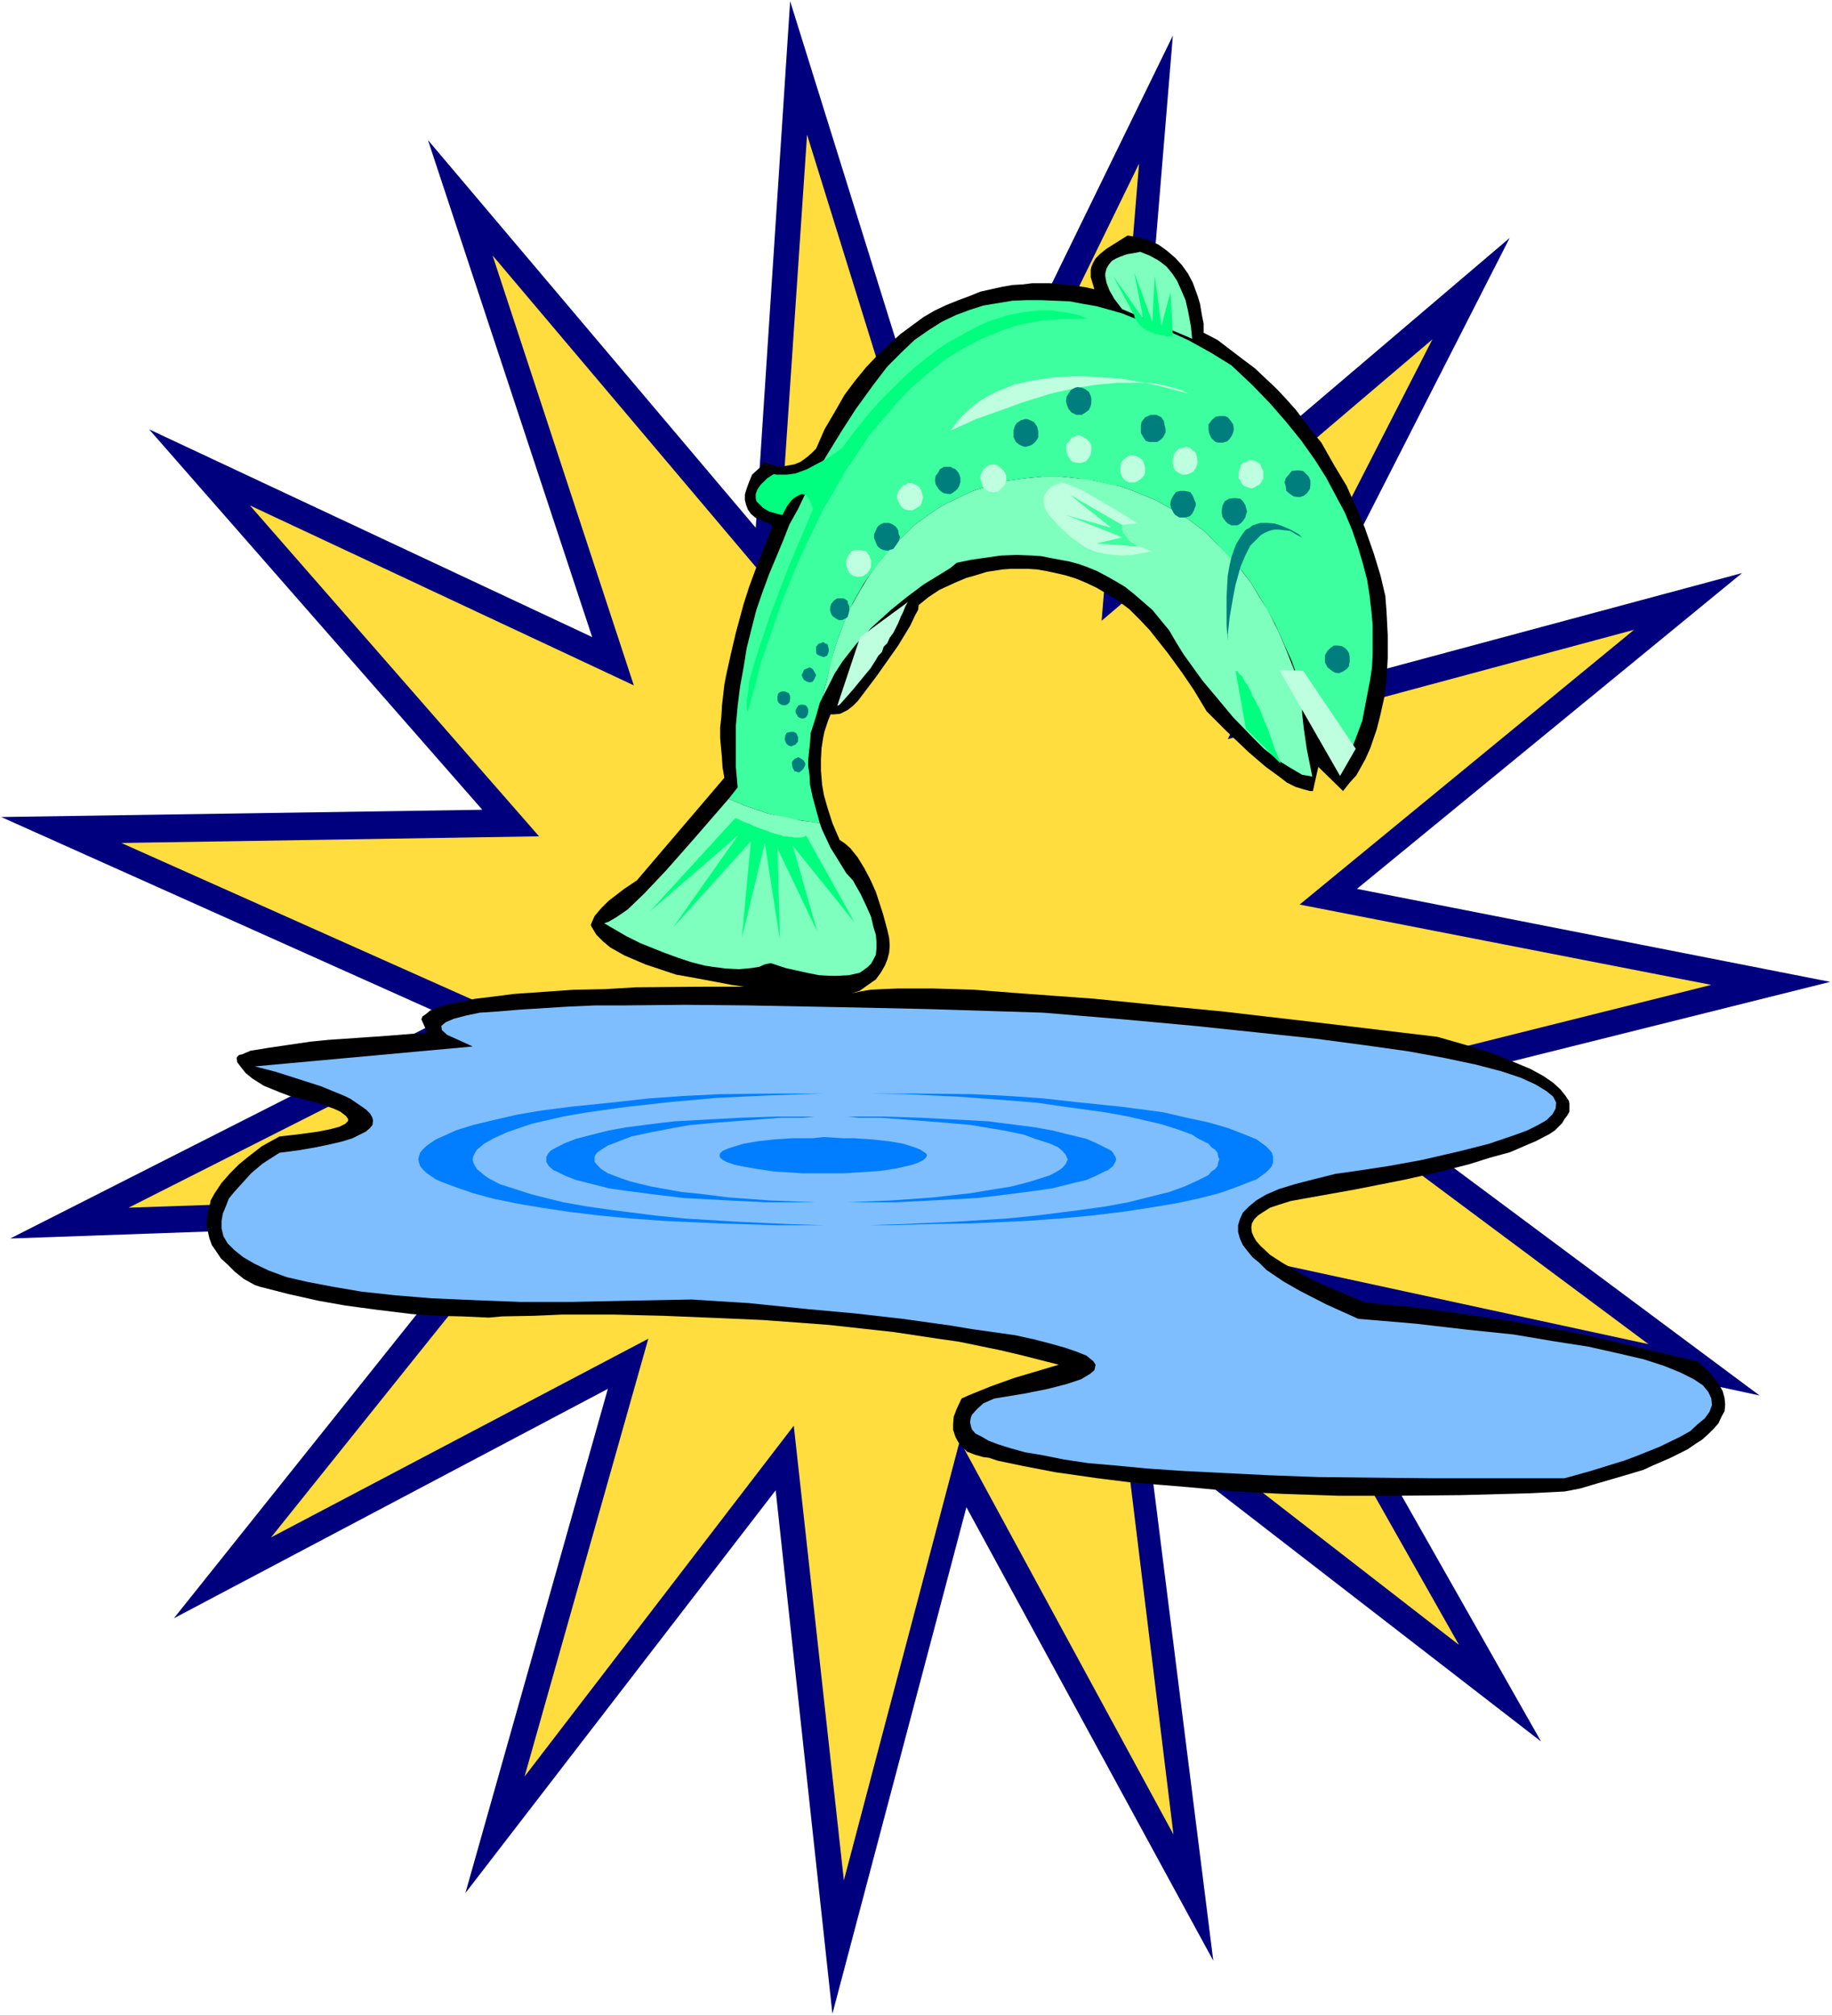
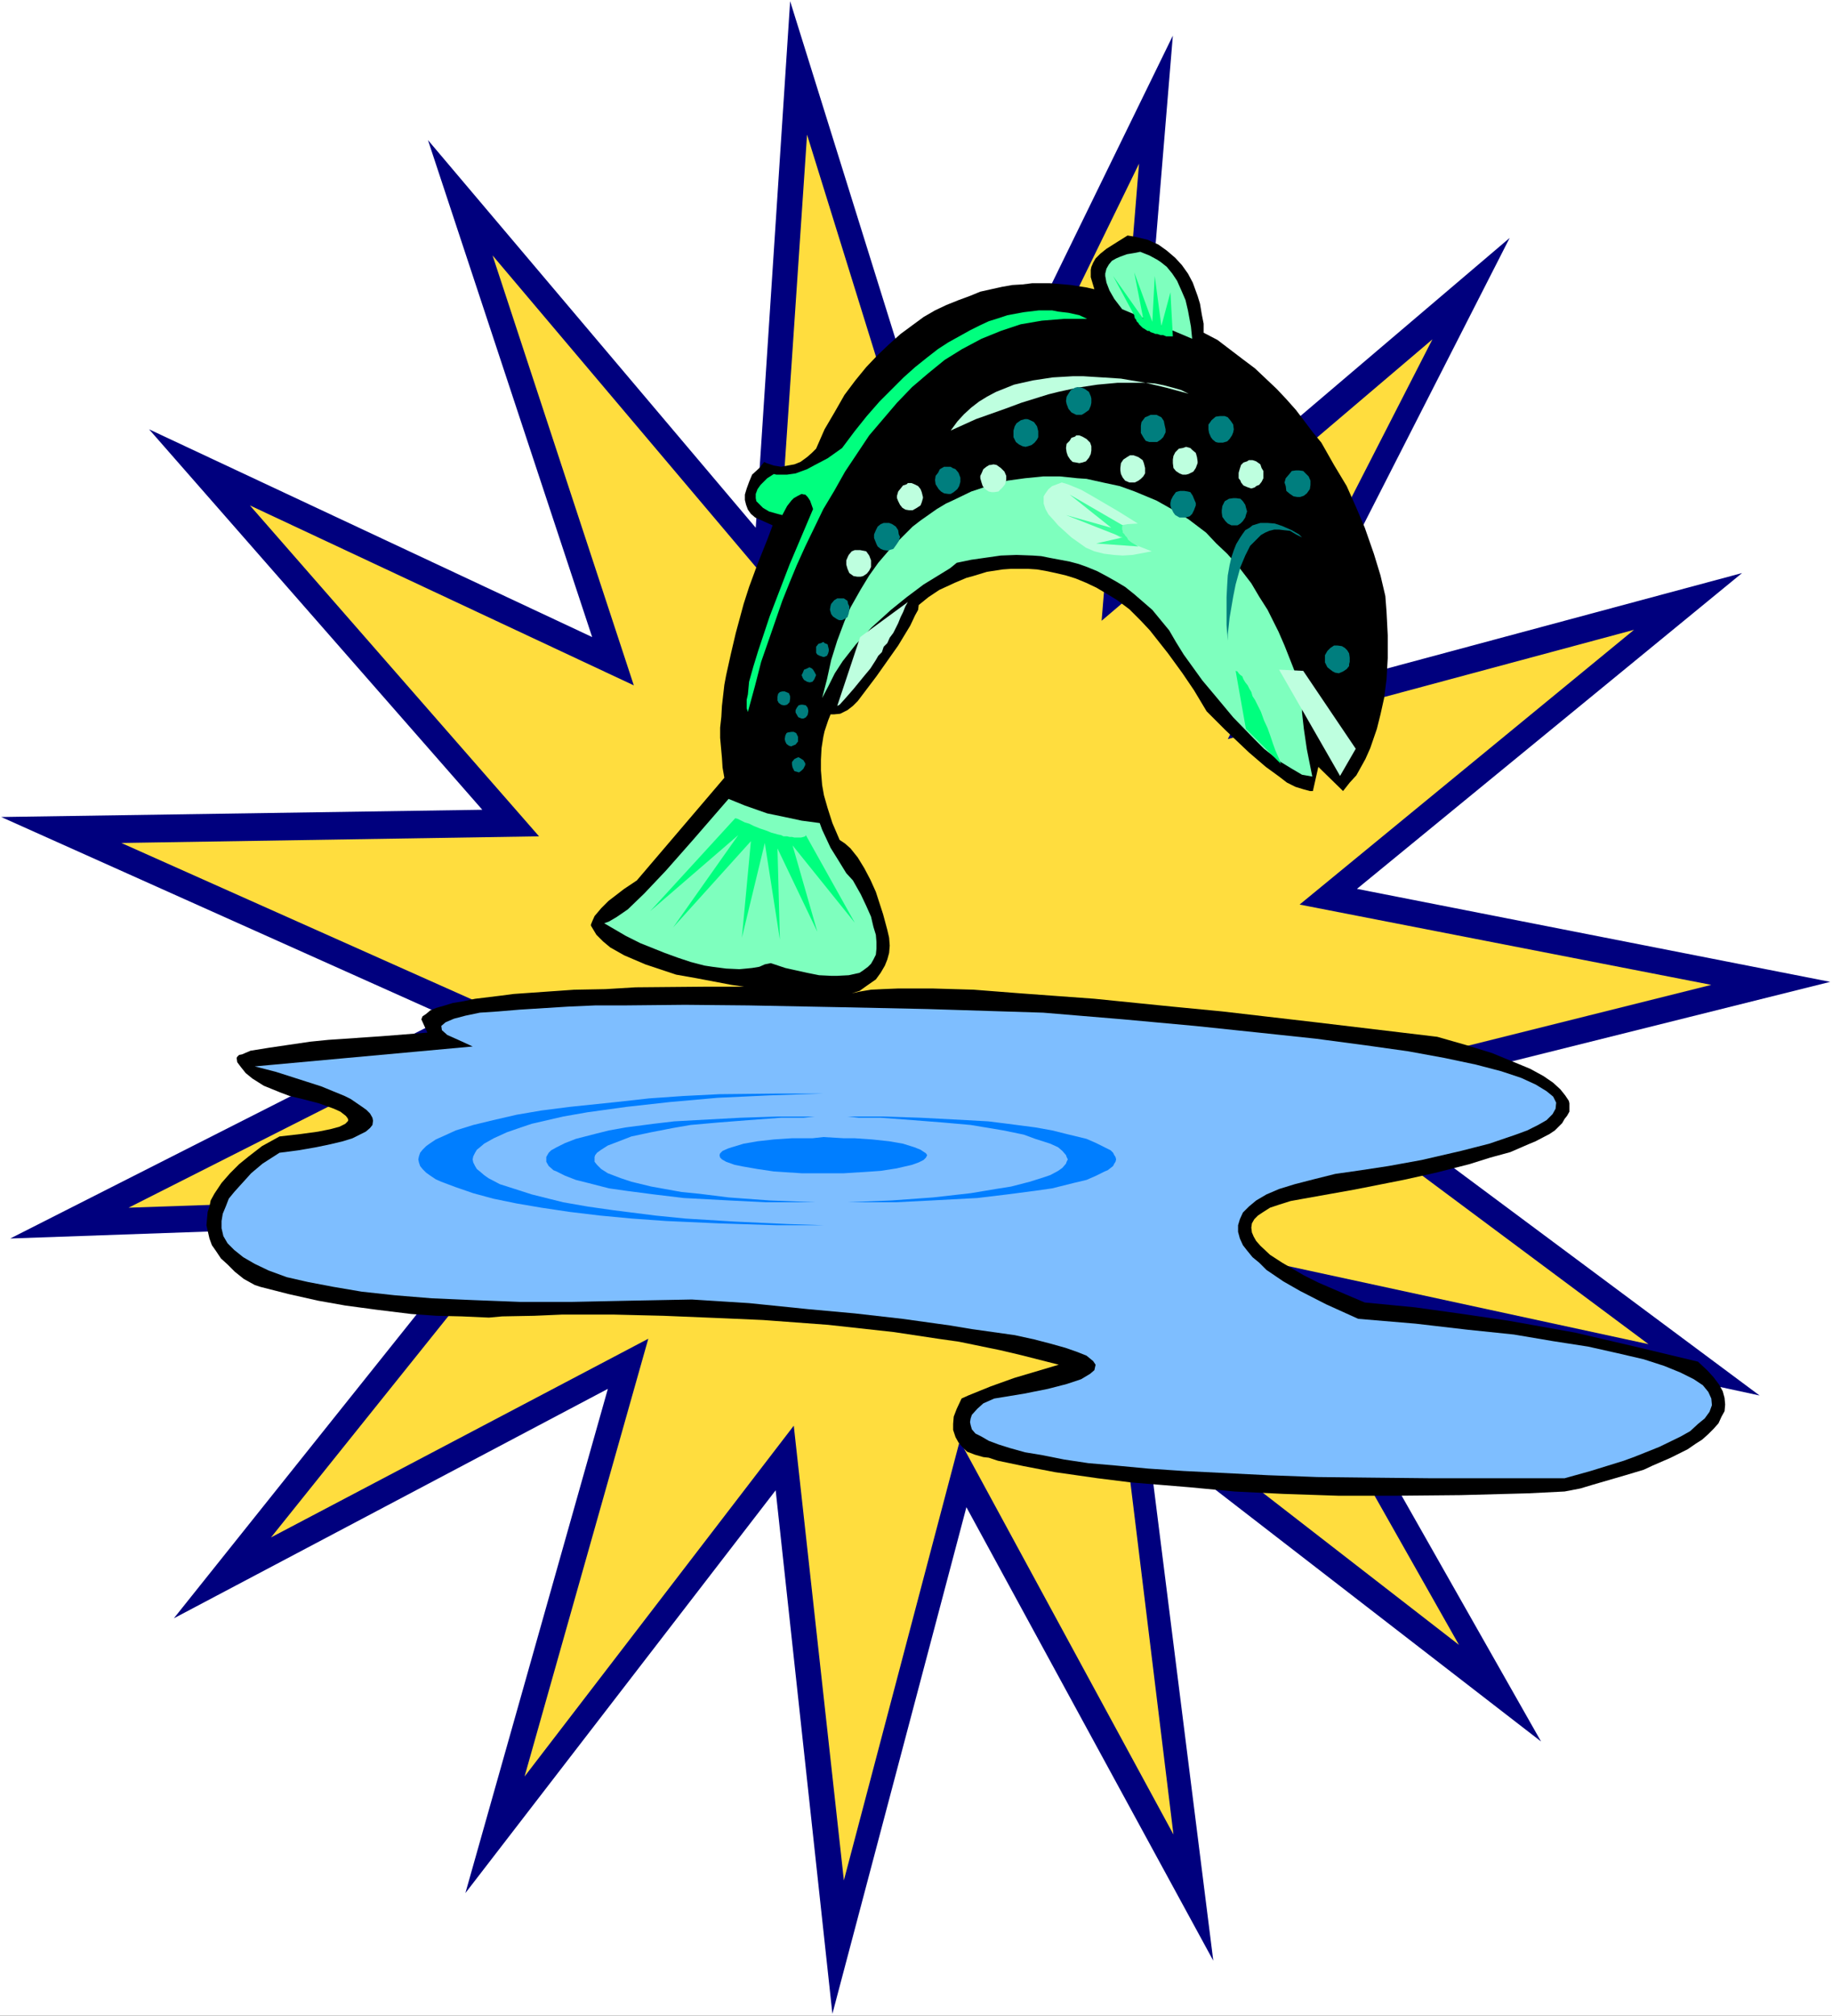
<svg xmlns="http://www.w3.org/2000/svg" xmlns:ns1="http://sodipodi.sourceforge.net/DTD/sodipodi-0.dtd" xmlns:ns2="http://www.inkscape.org/namespaces/inkscape" version="1.0" width="129.766mm" height="142.718mm" id="svg48" ns1:docname="Fish Jumping 5.wmf">
  <rect width="100%" height="100%" fill="#333333" stroke="none" />
  <ns1:namedview id="namedview48" pagecolor="#ffffff" bordercolor="#000000" borderopacity="0.25" ns2:showpageshadow="2" ns2:pageopacity="0.0" ns2:pagecheckerboard="0" ns2:deskcolor="#d1d1d1" ns2:document-units="mm" />
  <defs id="defs1">
    <pattern id="WMFhbasepattern" patternUnits="userSpaceOnUse" width="6" height="6" x="0" y="0" />
  </defs>
  <path style="fill:#ffffff;fill-opacity:1;fill-rule:evenodd;stroke:none" d="M 0,539.406 H 490.455 V 0 H 0 Z" id="path1" />
  <path style="fill:#00007e;fill-opacity:1;fill-rule:evenodd;stroke:none" d="M 364.408,294.104 489.971,262.754 363.276,237.869 466.377,153.354 341.299,186.966 404.161,63.669 302.353,150.284 313.988,9.534 253.227,133.963 211.534,0.323 202.323,141.235 114.574,37.49 158.529,170.483 39.915,114.894 129.118,216.7 0.323,218.639 119.745,272.127 2.747,331.432 131.381,326.908 46.541,433.076 162.731,371.67 l -38.138,134.932 83.062,-107.784 15.19,140.103 35.875,-135.579 66.094,121.358 -17.614,-140.103 105.363,81.444 -68.034,-119.904 126.533,27.31 z" id="path2" />
  <path style="fill:#ffdd3e;fill-opacity:1;fill-rule:evenodd;stroke:none" d="M 348.894,290.872 458.135,263.562 347.924,242.07 437.451,168.544 328.694,197.793 383.476,90.817 294.92,166.12 304.939,43.792 252.096,152.061 216.059,36.036 207.817,158.202 131.865,68.355 169.68,183.411 66.902,135.255 144.309,223.81 32.482,225.587 136.067,271.804 34.421,323.191 146.409,319.313 72.558,411.422 173.558,358.257 140.43,475.414 l 72.074,-93.887 13.413,121.681 31.027,-117.642 57.206,105.36 -14.867,-121.52 91.304,70.779 -58.984,-104.229 109.726,23.755 z" id="path3" />
  <path style="fill:#000000;fill-opacity:1;fill-rule:evenodd;stroke:none" d="m 68.195,343.875 1.454,0.485 7.595,1.939 7.918,1.778 7.272,1.293 8.403,1.131 9.211,1.131 6.787,0.485 6.787,0.162 7.272,0.323 3.555,-0.323 8.565,-0.162 7.434,-0.323 h 13.898 l 13.251,0.323 15.675,0.646 10.989,0.485 17.453,1.293 17.614,1.939 11.797,1.778 5.656,0.808 5.494,1.131 5.494,1.131 5.494,1.293 10.181,2.586 -5.979,1.778 -5.979,1.778 -6.302,2.262 -5.979,2.424 -1.778,0.808 -1.293,2.747 -0.808,2.101 -0.162,1.939 v 1.616 l 0.646,1.939 0.808,1.454 0.97,1.131 1.293,1.293 2.101,0.808 2.262,0.646 1.454,0.162 2.424,0.808 6.949,1.454 8.403,1.616 11.312,1.616 9.05,1.131 15.675,1.293 11.958,1.131 13.251,0.646 14.544,0.485 h 15.675 l 17.13,-0.162 18.099,-0.485 9.696,-0.485 4.202,-0.808 3.232,-0.97 8.888,-2.586 4.848,-1.454 2.424,-1.131 4.848,-2.101 4.525,-2.262 2.101,-1.454 1.778,-1.131 1.616,-1.454 1.454,-1.454 1.293,-1.454 0.808,-1.778 0.808,-1.454 0.162,-1.778 -0.162,-1.778 -0.485,-1.778 -0.97,-1.778 -1.454,-1.939 -1.778,-1.939 -2.424,-2.262 -15.514,-3.717 -17.291,-4.04 -18.099,-3.232 -12.12,-1.778 -12.766,-1.778 -13.413,-1.293 -5.333,-2.262 -7.11,-3.07 -3.878,-1.939 -5.818,-3.394 -3.232,-2.101 -2.586,-2.424 -1.131,-1.293 -0.646,-1.131 -0.485,-1.131 -0.162,-1.293 0.162,-1.131 0.646,-1.131 0.97,-0.97 1.454,-0.97 1.778,-1.131 2.424,-0.808 3.07,-0.97 3.555,-0.646 13.574,-2.424 13.09,-2.586 8.726,-1.939 8.888,-2.262 5.656,-1.778 5.333,-1.454 4.848,-2.101 1.939,-0.808 3.717,-1.939 1.454,-0.97 0.97,-0.97 0.97,-0.97 0.646,-1.131 0.646,-0.808 0.646,-1.131 v -1.131 -1.131 l -0.162,-0.646 -0.97,-1.454 -1.293,-1.616 -1.939,-1.778 -2.586,-1.778 -3.555,-1.939 -4.686,-1.939 -5.494,-2.262 -6.787,-2.101 -7.918,-2.262 -32.482,-3.878 -25.048,-2.909 -13.413,-1.293 -20.846,-2.101 -19.877,-1.454 -12.443,-0.97 -10.989,-0.323 h -9.211 l -4.04,0.162 -3.232,0.162 -2.909,0.485 -2.262,0.485 2.101,-0.646 2.262,-1.616 2.101,-1.454 1.293,-1.778 1.131,-1.939 0.646,-1.616 0.485,-1.778 0.162,-1.939 -0.162,-2.101 -0.485,-2.101 -1.131,-4.201 -1.939,-5.979 -1.454,-3.232 -1.616,-3.07 -1.778,-2.909 -1.939,-2.424 -1.454,-1.293 -1.454,-0.97 -1.939,-4.525 -1.293,-4.04 -0.97,-3.393 -0.485,-2.747 -0.323,-3.878 v -2.909 l 0.162,-3.07 0.485,-3.07 0.323,-1.454 0.97,-2.909 0.646,-1.616 h 0.97 l 1.616,-0.162 1.939,-0.97 1.454,-1.131 1.293,-1.293 5.01,-6.625 5.818,-8.241 3.232,-5.333 1.293,-2.747 0.808,-1.454 0.162,-1.293 2.586,-2.101 2.909,-1.939 4.202,-1.939 3.07,-1.293 1.778,-0.485 3.717,-1.131 4.202,-0.646 2.262,-0.162 h 2.424 2.101 l 2.424,0.162 2.747,0.485 2.262,0.485 2.747,0.646 2.586,0.808 2.747,1.131 2.747,1.293 2.747,1.616 2.909,1.778 3.232,2.424 3.07,3.07 2.424,2.586 4.848,6.141 3.878,5.333 3.07,4.525 3.394,5.656 5.01,5.009 6.302,5.979 4.525,3.878 3.555,2.586 2.101,1.616 2.262,1.131 2.101,0.646 1.778,0.485 h 0.808 l 1.454,-6.464 6.626,6.464 1.778,-2.262 1.778,-1.939 2.424,-4.363 1.293,-2.909 1.778,-5.171 0.97,-3.878 0.97,-4.363 0.646,-5.009 0.323,-5.656 v -6.141 l -0.323,-6.302 -0.323,-4.201 -1.293,-5.494 -1.778,-5.817 -2.424,-6.949 -2.262,-5.333 -2.586,-5.817 -3.394,-5.656 -3.394,-5.979 -2.262,-2.747 -4.525,-5.979 -2.586,-2.909 -2.586,-2.747 -2.909,-2.747 -2.909,-2.747 -3.232,-2.424 -6.787,-5.171 -3.717,-1.939 v -2.424 l -0.485,-2.424 -0.485,-2.909 -0.646,-2.101 -1.293,-3.555 -1.293,-2.424 -1.616,-2.262 -1.778,-1.939 -2.262,-1.939 -2.262,-1.616 -2.909,-1.293 -3.394,-0.808 -1.939,-0.323 -2.586,1.616 -3.07,1.939 -1.616,1.293 -1.293,1.293 -0.646,1.131 -0.485,1.131 -0.162,0.808 v 0.646 1.293 l 0.97,3.232 -2.101,-0.485 -4.202,-0.646 -1.778,-0.162 -3.878,-0.323 h -4.686 l -2.586,0.323 -2.747,0.162 -2.747,0.485 -5.818,1.293 -2.747,1.131 -3.07,1.131 -3.232,1.293 -3.07,1.454 -3.07,1.778 -3.07,2.262 -3.07,2.262 -3.07,2.747 -3.07,2.909 -3.07,3.232 -2.909,3.555 -2.909,3.878 -2.586,4.525 -2.747,4.686 -2.262,5.171 -1.131,1.131 -1.293,1.131 -1.778,1.293 -1.616,0.646 -1.778,0.323 -1.778,0.323 -1.939,-0.323 -1.939,-0.646 -0.646,-0.323 -1.293,1.616 -1.939,1.778 -0.808,1.939 -0.646,1.778 -0.485,1.616 v 1.454 l 0.323,1.293 0.485,1.293 0.808,1.131 1.131,0.97 4.686,2.101 -1.454,3.878 -2.586,6.464 -2.262,6.141 -1.454,4.525 -2.101,7.757 -1.293,5.494 -1.293,5.817 -0.485,2.586 -0.646,5.656 -0.162,2.909 -0.323,2.909 v 2.747 l 0.485,5.333 0.162,2.586 0.485,2.747 -23.432,27.471 -3.394,2.262 -4.202,3.232 -1.939,1.939 -1.778,2.101 -0.646,1.454 -0.323,0.808 v 0.323 l 0.485,0.808 0.97,1.616 1.778,1.778 1.939,1.616 3.717,2.101 5.656,2.424 5.333,1.778 2.909,0.97 5.494,0.97 9.373,1.778 3.394,0.485 h 2.101 0.808 -13.898 l -18.099,0.162 -8.08,0.485 -8.403,0.162 -16.16,1.131 -3.717,0.485 -6.626,0.808 -3.07,0.646 -2.909,0.485 -2.101,0.646 -2.262,0.646 -1.616,0.646 -1.131,0.97 -0.97,0.646 -0.323,0.808 1.616,3.555 -12.282,0.97 -14.221,0.97 -4.848,0.485 -10.989,1.616 -5.01,0.808 -2.262,0.97 -0.808,0.162 -0.485,0.485 -0.162,0.323 0.162,1.131 0.97,1.293 1.293,1.616 1.778,1.454 3.07,1.939 4.363,1.778 2.586,0.97 3.394,0.808 4.363,1.131 4.04,1.454 1.778,0.808 1.454,1.131 0.485,0.646 0.162,0.485 -0.162,0.323 -0.646,0.646 -1.616,0.808 -2.424,0.646 -3.232,0.646 -4.686,0.646 -5.656,0.646 -4.686,2.586 -3.555,2.747 -2.586,2.101 -2.424,2.424 -2.262,2.586 -1.939,2.909 -0.97,1.778 -0.323,1.616 -0.485,1.454 -0.162,1.778 -0.162,1.778 0.323,1.454 0.485,2.101 0.646,1.778 1.131,1.616 1.293,1.939 1.778,1.616 1.939,1.939 2.424,1.939 z" id="path4" />
  <path style="fill:#7effbe;fill-opacity:1;fill-rule:evenodd;stroke:none" d="m 348.571,185.027 -2.262,-6.141 -2.424,-6.141 -1.616,-3.717 -2.909,-5.817 -2.262,-3.555 -2.101,-3.555 -3.717,-4.848 -2.747,-3.07 -2.909,-2.747 -2.747,-2.909 -4.686,-3.555 -3.394,-2.101 -5.171,-2.909 -5.818,-2.424 -4.04,-1.454 -4.525,-0.97 -4.363,-0.97 -2.424,-0.162 -4.686,-0.485 h -2.101 -2.424 l -4.848,0.485 -4.686,0.646 -4.848,1.293 -2.424,0.808 -2.424,0.808 -4.686,2.262 -2.101,0.97 -2.424,1.454 -4.363,3.07 -2.101,1.616 -2.101,2.101 -4.202,4.201 -2.909,3.394 -2.424,3.394 -2.262,3.717 -2.747,4.848 -1.616,3.717 -1.939,5.171 -1.616,5.171 -1.131,5.171 -1.293,5.009 1.616,-3.07 1.778,-3.555 2.101,-3.232 3.555,-4.525 4.202,-4.525 5.171,-4.686 4.202,-3.393 4.525,-3.394 7.11,-4.363 1.778,-1.454 3.878,-0.808 4.525,-0.646 3.394,-0.485 4.202,-0.162 4.363,0.162 2.262,0.162 2.424,0.485 5.171,0.97 2.424,0.646 2.262,0.808 2.747,1.131 2.424,1.293 2.586,1.454 2.424,1.454 2.424,1.939 2.424,2.101 2.424,2.101 2.262,2.747 2.262,2.747 1.778,3.07 2.101,3.393 5.01,6.949 3.394,4.04 4.848,5.817 5.656,5.817 2.586,2.586 4.525,3.555 2.909,1.778 2.747,1.616 2.747,0.485 -1.454,-7.272 -0.808,-5.494 -0.485,-4.363 v -2.747 -1.616 z" id="path5" />
-   <path style="fill:#3eff9f;fill-opacity:1;fill-rule:evenodd;stroke:none" d="m 329.664,97.765 -5.494,-3.394 -6.141,-3.394 -5.333,-2.424 -2.909,-1.131 -6.141,-2.262 -3.232,-1.293 -3.394,-0.97 -3.555,-0.97 -3.717,-0.646 -3.394,-0.646 -3.878,-0.162 -3.878,-0.162 h -3.717 l -3.878,0.162 -3.878,0.646 -3.878,0.646 -3.555,1.131 -3.878,1.454 -3.717,1.778 -3.555,2.262 -3.717,2.586 -3.232,3.07 -4.04,4.04 -3.717,4.848 -4.686,6.464 -3.555,5.494 -3.878,6.302 -4.202,6.949 -3.878,8.08 -2.262,4.04 -1.778,4.525 -3.717,8.888 -1.778,4.848 -1.616,4.686 -1.293,5.009 -1.293,5.171 -0.808,5.009 -0.97,5.333 -0.646,5.171 -0.485,5.333 v 5.494 5.494 l 0.485,5.494 -2.424,3.07 4.363,1.778 5.979,2.101 6.141,1.454 6.464,0.97 1.454,0.162 -0.97,-3.555 -0.97,-3.555 -0.646,-3.07 -0.162,-2.747 -0.323,-2.262 v -1.939 l 0.485,-4.525 0.162,-2.424 1.454,-4.525 0.97,-3.555 0.646,-1.293 1.293,-5.009 1.939,-7.757 1.293,-3.878 1.939,-5.009 1.778,-3.878 2.747,-4.848 1.616,-2.424 3.555,-4.686 3.878,-4.201 2.101,-2.101 2.101,-2.101 2.101,-1.616 4.363,-3.07 2.424,-1.454 2.101,-0.97 4.686,-2.262 2.424,-0.808 4.848,-1.454 2.424,-0.646 4.686,-0.646 4.848,-0.485 h 2.424 2.101 l 4.686,0.485 4.525,0.646 4.525,1.131 2.262,0.323 4.04,1.454 5.818,2.424 5.171,2.909 3.394,2.101 4.686,3.555 2.747,2.909 4.202,4.363 2.747,3.07 2.424,3.232 3.232,5.333 3.07,5.494 1.778,3.878 2.747,6.141 2.101,5.817 0.646,2.262 v -1.293 l 3.555,10.665 1.131,2.909 1.293,2.424 1.131,2.101 1.293,1.454 2.262,1.939 0.808,-1.293 1.293,-2.101 1.778,-4.686 1.616,-4.363 0.97,-5.171 1.131,-5.817 0.485,-3.393 0.162,-3.555 v -3.393 -4.04 l -0.323,-3.717 -0.485,-4.201 -0.646,-4.201 -1.131,-4.363 -1.293,-4.363 -1.616,-4.686 -1.939,-4.686 -2.424,-4.525 -2.586,-4.848 -3.07,-4.848 -3.555,-5.009 -4.04,-5.009 -4.363,-5.009 -4.848,-5.009 z" id="path6" />
  <path style="fill:#007e7e;fill-opacity:1;fill-rule:evenodd;stroke:none" d="m 361.176,177.755 v 0.485 l -0.646,0.808 -0.97,0.646 -1.131,0.485 -0.97,-0.162 -0.646,-0.323 -0.646,-0.485 -0.808,-0.646 -0.646,-1.293 v -0.808 -1.131 l 0.646,-1.131 0.808,-0.808 0.97,-0.646 h 0.97 l 1.131,0.162 0.808,0.485 0.646,0.646 0.485,0.808 0.162,1.131 v 1.131 z" id="path7" />
  <path style="fill:#007e7e;fill-opacity:1;fill-rule:evenodd;stroke:none" d="m 348.571,143.82 -0.808,-0.808 -1.939,-1.131 -2.586,-1.131 -1.939,-0.646 -1.939,-0.162 h -0.97 -0.97 l -2.101,0.646 -0.808,0.646 -1.131,0.646 -0.808,1.131 -0.646,0.97 -0.97,1.616 -0.646,1.616 -0.646,1.939 -0.485,2.101 -0.485,2.747 -0.162,2.586 -0.162,3.232 v 3.393 4.04 l 0.323,4.201 v -1.616 l 0.485,-4.525 0.97,-5.656 0.646,-3.232 1.293,-4.686 1.293,-3.07 1.293,-2.586 2.101,-2.101 0.808,-0.808 1.131,-0.646 1.131,-0.485 1.293,-0.323 h 1.293 l 1.293,0.162 1.616,0.162 1.616,0.97 z" id="path8" />
  <path style="fill:#beffdf;fill-opacity:1;fill-rule:evenodd;stroke:none" d="m 358.752,207.65 -16.322,-28.441 6.464,0.323 14.059,20.846 z" id="path9" />
  <path style="fill:#beffdf;fill-opacity:1;fill-rule:evenodd;stroke:none" d="m 304.616,140.103 -5.171,-3.232 -6.626,-3.878 -3.394,-1.939 -3.555,-1.454 -1.616,-0.485 -1.293,0.485 -1.293,0.485 -0.97,0.808 -0.808,1.131 -0.485,0.808 v 1.293 0.646 l 0.485,1.454 0.808,1.454 1.616,1.778 0.97,1.131 3.555,3.232 3.878,2.747 2.262,0.97 2.586,0.646 2.586,0.323 2.424,0.162 2.586,-0.162 1.778,-0.323 3.394,-0.646 -4.525,-1.778 -3.232,-1.454 -1.454,-0.97 -0.97,-0.646 -0.162,-0.646 v -0.323 l 0.162,-0.485 0.97,-0.485 2.747,-0.485 z" id="path10" />
  <path style="fill:#00ff7e;fill-opacity:1;fill-rule:evenodd;stroke:none" d="m 342.915,204.418 -0.323,-0.97 -1.131,-2.586 -0.646,-1.778 -0.646,-1.939 -0.808,-2.262 -0.97,-2.101 -0.808,-2.262 -1.131,-2.262 -0.485,-0.97 -0.646,-0.97 -0.323,-1.131 -0.485,-0.808 -0.485,-0.97 -0.646,-0.808 -0.485,-0.808 -0.323,-0.808 -0.485,-0.323 -0.485,-0.485 -0.323,-0.485 -0.485,-0.162 2.747,15.513 z" id="path11" />
  <path style="fill:#00ff7e;fill-opacity:1;fill-rule:evenodd;stroke:none" d="m 291.041,85.322 -2.101,-0.97 -2.909,-0.646 -2.747,-0.323 -1.616,-0.323 h -3.555 l -4.04,0.485 -4.363,0.808 -2.424,0.808 -2.586,0.808 -2.424,1.131 -2.586,1.293 -2.909,1.616 -2.909,1.616 -2.747,1.778 -2.909,2.262 -3.232,2.586 -3.07,2.747 -3.232,3.232 -3.232,3.232 -3.394,3.878 -3.232,4.04 -3.394,4.525 -3.878,2.747 -3.394,1.778 -2.101,1.131 -3.07,1.131 -2.262,0.323 h -1.616 -1.293 l -0.646,-0.162 -1.778,1.131 -1.778,1.778 -0.808,1.131 -0.485,1.293 v 1.131 l 0.162,0.808 0.97,0.97 0.808,0.808 1.616,0.97 2.262,0.646 1.293,0.323 1.293,-2.424 1.131,-1.454 0.646,-0.646 1.131,-0.646 0.97,-0.485 0.646,0.162 h 0.323 l 0.646,0.646 0.646,0.97 0.808,2.262 -6.302,14.867 -5.333,13.897 -3.07,9.211 -1.293,4.201 -1.131,4.04 -0.323,3.394 -0.323,1.454 v 1.293 0.97 l 0.323,0.97 1.939,-7.11 1.616,-6.302 2.586,-7.433 3.07,-8.888 1.939,-4.848 1.939,-4.686 2.262,-5.009 2.424,-5.009 2.424,-5.009 2.909,-4.848 2.909,-5.171 3.232,-4.848 3.232,-4.848 3.717,-4.363 3.717,-4.363 4.04,-4.201 4.363,-3.717 4.363,-3.555 4.686,-2.909 5.171,-2.747 5.171,-2.101 5.333,-1.778 5.656,-0.97 5.979,-0.485 z" id="path12" />
  <path style="fill:#beffdf;fill-opacity:1;fill-rule:evenodd;stroke:none" d="m 318.19,105.36 -5.979,-1.616 -5.494,-1.293 -6.626,-1.131 -5.01,-0.323 -5.171,-0.323 h -2.586 l -5.494,0.323 -5.333,0.808 -5.01,1.131 -4.848,1.939 -2.424,1.293 -2.101,1.293 -2.101,1.616 -1.939,1.778 -1.778,1.939 -1.778,2.424 6.787,-3.07 7.757,-2.747 4.363,-1.616 7.272,-2.262 2.586,-0.646 5.171,-1.131 5.333,-0.808 5.333,-0.485 h 2.586 2.586 2.424 l 2.424,0.162 2.424,0.485 2.424,0.646 2.262,0.646 z" id="path13" />
  <path style="fill:#beffdf;fill-opacity:1;fill-rule:evenodd;stroke:none" d="m 243.046,161.111 -12.766,9.373 -6.141,18.422 0.646,-0.323 1.454,-1.616 1.131,-1.293 1.131,-1.293 1.454,-1.778 1.454,-1.778 1.616,-1.939 1.454,-2.262 0.646,-1.131 0.97,-0.97 0.485,-1.454 0.97,-0.97 0.646,-1.454 0.97,-1.293 0.646,-1.293 0.646,-1.293 0.646,-1.616 0.646,-1.293 0.646,-1.616 z" id="path14" />
  <path style="fill:#007e7e;fill-opacity:1;fill-rule:evenodd;stroke:none" d="m 238.037,147.214 1.131,-0.323 0.808,-1.131 0.646,-0.97 0.323,-1.131 -0.323,-0.646 -0.162,-1.131 -0.646,-0.97 -0.97,-0.646 -0.808,-0.323 h -0.808 -0.646 l -0.808,0.323 -0.808,0.646 -0.485,0.97 -0.485,1.131 v 0.97 l 0.323,0.808 0.323,0.808 0.323,0.646 0.808,0.646 0.808,0.323 1.293,0.162 z" id="path15" />
  <path style="fill:#007e7e;fill-opacity:1;fill-rule:evenodd;stroke:none" d="m 225.432,165.959 0.646,-0.323 0.808,-0.485 0.323,-0.97 0.162,-0.97 v -0.97 l -0.323,-0.646 -0.162,-0.808 -0.97,-0.646 h -0.97 -0.808 l -0.808,0.485 -0.808,0.97 -0.162,0.485 -0.162,0.97 v 0.162 l 0.323,1.131 0.485,0.646 0.97,0.646 0.646,0.323 z" id="path16" />
  <path style="fill:#007e7e;fill-opacity:1;fill-rule:evenodd;stroke:none" d="m 220.584,175.816 0.808,-0.323 0.323,-0.646 0.162,-0.646 v -0.485 l -0.162,-0.646 -0.162,-0.646 -0.808,-0.323 -0.323,-0.323 -0.646,0.323 -0.646,0.162 -0.646,0.808 v 0.646 0.97 l 0.323,0.485 0.646,0.323 0.97,0.323 z" id="path17" />
  <path style="fill:#007e7e;fill-opacity:1;fill-rule:evenodd;stroke:none" d="m 216.867,182.603 0.646,-0.162 0.485,-0.646 0.485,-1.131 -0.323,-0.646 -0.485,-0.808 -0.323,-0.323 -0.646,-0.323 -0.646,0.323 -0.808,0.323 -0.323,0.808 -0.323,0.646 0.323,0.808 0.323,0.485 0.808,0.485 0.646,0.162 z" id="path18" />
  <path style="fill:#007e7e;fill-opacity:1;fill-rule:evenodd;stroke:none" d="m 210.08,188.744 0.646,-0.162 0.646,-0.646 0.162,-0.97 v -0.646 l -0.323,-0.808 -1.131,-0.485 h -0.646 l -0.646,0.162 -0.485,0.485 -0.162,0.808 v 0.97 l 0.323,0.646 0.646,0.485 0.646,0.162 z" id="path19" />
  <path style="fill:#007e7e;fill-opacity:1;fill-rule:evenodd;stroke:none" d="m 215.089,192.299 0.646,-0.323 0.485,-0.646 0.162,-0.808 v -0.485 l -0.162,-0.646 -0.485,-0.646 -0.808,-0.162 h -0.485 l -0.646,0.162 -0.485,0.646 -0.323,0.646 v 0.646 l 0.646,1.131 0.162,0.162 0.808,0.323 z" id="path20" />
  <path style="fill:#007e7e;fill-opacity:1;fill-rule:evenodd;stroke:none" d="m 212.181,199.571 0.808,-0.323 0.646,-0.808 v -0.646 -0.646 l -0.485,-0.97 -0.646,-0.323 h -0.646 l -0.97,0.162 -0.323,0.162 -0.323,0.646 -0.162,0.97 0.162,0.646 0.323,0.646 0.646,0.485 0.646,0.162 z" id="path21" />
  <path style="fill:#007e7e;fill-opacity:1;fill-rule:evenodd;stroke:none" d="m 213.958,206.681 0.646,-0.485 0.485,-0.485 0.485,-0.97 v -0.485 l -0.485,-0.808 -0.485,-0.323 -0.808,-0.485 -0.485,0.162 -0.646,0.323 -0.646,0.808 v 0.646 l 0.162,0.808 0.485,0.97 1.131,0.323 z" id="path22" />
  <path style="fill:#007e7e;fill-opacity:1;fill-rule:evenodd;stroke:none" d="m 254.52,132.185 0.808,-0.485 0.97,-0.808 0.485,-0.808 0.323,-1.131 v -1.131 l -0.485,-1.293 -0.808,-0.97 -0.808,-0.323 -0.485,-0.323 h -1.131 -0.646 l -1.131,0.646 -0.485,0.97 -0.646,0.808 -0.162,1.131 0.162,1.131 0.808,1.293 0.646,0.646 0.808,0.485 1.131,0.162 z" id="path23" />
  <path style="fill:#007e7e;fill-opacity:1;fill-rule:evenodd;stroke:none" d="m 327.401,118.45 1.131,-0.323 0.646,-0.646 0.646,-0.97 0.323,-0.808 0.162,-0.808 -0.162,-1.293 -0.646,-0.97 -0.808,-0.97 -0.808,-0.323 h -1.293 l -1.131,0.162 -1.131,0.97 -0.323,0.485 -0.485,0.646 v 1.293 l 0.162,0.97 0.485,1.131 0.485,0.646 0.808,0.646 0.646,0.162 h 1.131 z" id="path24" />
  <path style="fill:#007e7e;fill-opacity:1;fill-rule:evenodd;stroke:none" d="m 331.28,140.588 0.808,-0.485 0.646,-0.646 0.646,-0.97 0.162,-0.646 0.323,-0.97 -0.323,-1.131 -0.162,-0.646 -0.646,-0.97 -0.646,-0.646 -1.131,-0.162 h -0.808 l -1.131,0.162 -1.131,0.646 -0.646,1.293 -0.162,1.131 v 0.646 l 0.162,1.131 0.808,1.131 0.646,0.646 0.97,0.485 h 1.131 z" id="path25" />
  <path style="fill:#007e7e;fill-opacity:1;fill-rule:evenodd;stroke:none" d="m 309.302,118.288 h 0.485 l 0.97,-0.646 0.646,-0.646 0.646,-1.293 v -0.808 l -0.323,-1.454 -0.162,-0.808 -0.646,-0.97 -1.293,-0.646 h -0.97 -0.646 l -0.646,0.323 -0.808,0.323 -0.97,1.293 -0.162,0.97 v 1.131 0.808 l 0.646,1.131 0.646,0.97 0.97,0.323 h 0.97 z" id="path26" />
  <path style="fill:#007e7e;fill-opacity:1;fill-rule:evenodd;stroke:none" d="m 348.086,132.993 0.97,-0.323 0.808,-0.646 0.808,-1.131 0.162,-1.131 v -1.131 l -0.485,-1.131 -0.97,-0.97 -0.485,-0.485 -1.131,-0.162 h -0.808 l -1.131,0.162 -0.646,0.808 -0.97,1.131 -0.323,1.131 0.323,0.97 0.162,1.293 0.97,0.808 0.97,0.646 0.97,0.162 z" id="path27" />
  <path style="fill:#007e7e;fill-opacity:1;fill-rule:evenodd;stroke:none" d="m 317.382,138.487 1.131,-0.323 0.646,-0.646 0.485,-0.97 0.485,-1.293 v -0.646 l -0.485,-1.131 -0.323,-0.808 -0.646,-0.97 -0.646,-0.162 -0.97,-0.162 h -1.131 l -0.646,0.162 -0.485,0.162 -0.808,1.131 -0.485,0.97 -0.162,0.808 v 0.646 l 0.162,0.646 0.646,1.293 0.485,0.646 1.131,0.646 h 0.808 z" id="path28" />
  <path style="fill:#007e7e;fill-opacity:1;fill-rule:evenodd;stroke:none" d="m 275.204,119.419 0.97,-0.323 0.808,-0.646 0.646,-0.808 0.323,-0.646 v -1.616 l -0.323,-1.293 -0.808,-1.131 -0.97,-0.485 -0.808,-0.323 h -0.646 l -1.131,0.323 -1.131,0.808 -0.485,0.808 -0.323,1.131 v 0.646 1.131 l 0.646,1.293 0.808,0.646 0.97,0.485 0.808,0.162 z" id="path29" />
  <path style="fill:#007e7e;fill-opacity:1;fill-rule:evenodd;stroke:none" d="m 289.587,111.016 0.808,-0.485 1.131,-0.808 0.485,-1.131 0.162,-0.808 v -1.131 l -0.162,-0.646 -0.485,-1.131 -1.131,-0.808 -0.808,-0.323 -1.131,-0.162 -0.646,0.162 -1.131,0.646 -0.646,0.97 -0.485,0.808 -0.162,1.131 0.162,0.808 0.485,1.293 0.808,0.97 1.293,0.646 h 0.97 z" id="path30" />
  <path style="fill:#beffdf;fill-opacity:1;fill-rule:evenodd;stroke:none" d="m 303.808,129.115 0.97,-0.485 0.646,-0.485 0.646,-0.646 0.485,-0.808 v -0.808 -0.646 l -0.323,-1.293 -0.323,-0.808 -1.131,-0.808 -1.293,-0.485 h -0.97 l -0.808,0.485 -0.97,0.646 -0.646,0.97 -0.162,1.293 v 0.646 l 0.162,0.97 0.485,0.97 0.646,0.808 1.131,0.485 h 0.808 z" id="path31" />
  <path style="fill:#beffdf;fill-opacity:1;fill-rule:evenodd;stroke:none" d="m 316.574,119.904 0.97,-0.323 1.131,0.323 0.485,0.485 0.97,0.808 0.323,1.131 0.162,1.131 v 0.485 l -0.485,1.293 -0.646,0.97 -1.293,0.646 -0.646,0.162 h -0.97 l -0.808,-0.323 -0.97,-0.646 -0.646,-0.808 -0.162,-1.293 v -0.97 l 0.162,-0.97 0.485,-0.97 0.97,-0.97 z" id="path32" />
  <path style="fill:#beffdf;fill-opacity:1;fill-rule:evenodd;stroke:none" d="m 229.149,147.214 h 1.131 l 0.808,0.162 0.808,0.162 0.808,1.131 0.485,1.293 v 1.131 0.646 l -0.485,0.97 -0.646,0.808 -0.97,0.646 -0.646,0.162 h -0.97 l -0.97,-0.162 -1.131,-0.808 -0.485,-1.131 -0.323,-1.131 v -1.131 l 0.485,-1.131 0.162,-0.323 0.808,-0.97 0.808,-0.323 z" id="path33" />
  <path style="fill:#beffdf;fill-opacity:1;fill-rule:evenodd;stroke:none" d="m 265.185,124.429 0.808,-0.162 0.808,0.162 1.131,0.808 0.97,0.97 0.485,1.131 v 1.131 l -0.323,1.131 -0.646,0.808 -0.646,0.646 -0.485,0.485 -1.131,0.162 h -0.646 l -0.808,-0.162 -0.97,-0.646 -0.646,-0.808 -0.323,-0.97 -0.323,-1.131 v -0.646 l 0.323,-0.646 0.485,-1.131 0.808,-0.646 0.808,-0.485 z" id="path34" />
  <path style="fill:#beffdf;fill-opacity:1;fill-rule:evenodd;stroke:none" d="m 288.132,116.51 h 0.808 l 0.808,0.323 1.131,0.646 0.97,0.97 0.323,0.97 v 1.131 l -0.162,0.97 -0.485,0.97 -0.808,0.97 -0.97,0.323 -0.808,0.162 -0.808,-0.162 -0.97,-0.162 -0.646,-0.646 -0.646,-0.97 -0.323,-0.97 -0.162,-1.131 0.162,-1.131 0.808,-0.808 0.485,-0.808 0.97,-0.323 z" id="path35" />
  <path style="fill:#beffdf;fill-opacity:1;fill-rule:evenodd;stroke:none" d="m 334.35,123.136 h 0.646 0.323 l 0.97,0.323 1.131,0.808 0.323,0.97 0.485,0.808 v 0.808 1.131 l -0.485,0.97 -0.646,0.808 -0.808,0.323 -0.323,0.323 -0.97,0.323 -0.97,-0.323 -1.131,-0.485 -0.646,-0.808 -0.162,-0.485 -0.485,-0.646 v -1.131 -0.323 l 0.323,-1.131 0.323,-0.97 0.646,-0.646 0.97,-0.323 z" id="path36" />
  <path style="fill:#beffdf;fill-opacity:1;fill-rule:evenodd;stroke:none" d="m 243.046,129.276 h 0.97 l 0.808,0.323 0.97,0.485 0.646,0.808 0.323,0.808 0.323,1.293 v 0.323 l -0.323,1.131 -0.323,0.808 -0.97,0.646 -1.131,0.646 h -0.97 l -0.97,-0.162 -0.808,-0.485 -0.646,-0.808 -0.485,-0.97 -0.323,-0.808 v -0.646 l 0.323,-1.131 0.646,-0.808 0.646,-0.808 0.97,-0.323 z" id="path37" />
  <path style="fill:#7effbe;fill-opacity:1;fill-rule:evenodd;stroke:none" d="m 161.761,247.08 5.818,3.394 3.878,1.939 6.464,2.586 3.555,1.293 3.394,1.131 3.717,0.97 2.101,0.323 3.717,0.485 3.555,0.162 1.778,-0.162 1.616,-0.162 1.939,-0.323 1.454,-0.646 1.616,-0.323 3.878,1.293 5.818,1.293 3.232,0.646 3.232,0.162 h 1.616 l 3.07,-0.162 2.909,-0.646 0.97,-0.646 1.293,-0.97 0.808,-0.808 0.646,-1.131 0.646,-1.293 0.162,-1.616 v -1.778 l -0.162,-1.939 -0.646,-2.101 -0.646,-2.747 -1.293,-2.909 -1.454,-3.07 -2.101,-3.717 -1.778,-1.939 -2.586,-4.201 -1.616,-2.586 -2.262,-4.848 -0.646,-1.778 -4.848,-0.646 -4.525,-0.97 -4.686,-0.97 -5.979,-2.101 -4.363,-1.778 -9.534,10.989 -7.272,8.241 -5.818,6.141 -4.363,4.201 -3.07,2.101 -1.939,1.131 z" id="path38" />
  <path style="fill:#00ff7e;fill-opacity:1;fill-rule:evenodd;stroke:none" d="m 215.736,223.487 -0.162,0.323 -0.485,0.162 -0.646,0.162 h -0.485 -0.646 -0.646 l -0.646,-0.162 h -0.646 l -0.646,-0.162 h -0.97 l -0.646,-0.323 -0.808,-0.162 -1.778,-0.485 -1.616,-0.646 -1.454,-0.485 -1.616,-0.646 -1.293,-0.646 -1.131,-0.323 -1.939,-0.97 -0.646,-0.162 -22.786,24.886 23.594,-20.361 -17.453,24.724 20.846,-23.108 -2.424,25.855 6.141,-25.37 4.04,25.855 -0.646,-24.401 10.666,22.3 -6.626,-23.108 16.645,20.684 z" id="path39" />
  <path style="fill:#3eff9f;fill-opacity:1;fill-rule:evenodd;stroke:none" d="m 304.777,146.244 -11.312,-0.808 7.11,-1.616 -15.19,-5.979 12.12,3.394 -11.15,-8.888 14.221,8.241 -0.162,0.323 v 0.323 0.162 0.323 l 0.162,0.323 v 0.485 l 0.485,0.485 0.162,0.323 0.485,0.485 0.323,0.646 0.808,0.646 0.808,0.485 z" id="path40" />
  <path style="fill:#7ebeff;fill-opacity:1;fill-rule:evenodd;stroke:none" d="m 68.195,285.378 5.656,1.454 8.08,2.586 4.04,1.293 6.302,2.586 1.616,0.808 3.07,2.101 1.131,0.808 0.97,0.97 0.646,1.131 0.162,0.808 -0.162,1.131 -0.646,0.808 -1.131,0.97 -1.616,0.808 -1.939,0.97 -2.586,0.808 -3.394,0.808 -3.878,0.808 -4.686,0.808 -5.01,0.646 -4.525,2.909 -3.07,2.586 -1.454,1.616 -1.616,1.778 -1.454,1.616 -1.454,1.778 -0.808,2.101 -0.808,1.939 -0.323,1.939 v 1.939 l 0.485,2.101 1.131,1.939 1.778,1.778 2.424,1.939 3.07,1.778 3.717,1.778 4.848,1.778 5.656,1.293 6.787,1.293 7.595,1.293 8.888,0.97 9.858,0.808 11.15,0.485 12.605,0.485 h 13.736 l 15.352,-0.323 16.806,-0.323 15.352,0.97 15.837,1.616 12.443,1.131 12.766,1.454 12.766,1.778 5.818,0.97 11.474,1.616 5.171,1.131 4.363,1.131 4.04,1.131 3.232,1.131 2.424,0.97 1.778,1.454 0.646,0.97 -0.323,1.454 -1.131,0.97 -2.424,1.454 -3.878,1.293 -5.01,1.293 -6.464,1.293 -7.918,1.293 -2.909,1.293 -1.616,1.454 -1.454,1.616 -0.323,0.97 -0.162,0.97 0.162,0.808 0.323,1.131 0.97,1.131 1.616,0.808 1.939,1.131 2.586,0.97 3.07,0.97 4.04,1.131 4.848,0.808 5.656,1.131 6.464,0.97 7.434,0.646 8.565,0.808 9.534,0.646 22.624,1.131 13.09,0.485 14.544,0.162 15.837,0.162 h 17.13 18.746 l 6.949,-1.939 8.888,-2.747 3.07,-1.131 6.464,-2.586 5.656,-2.747 2.586,-1.454 2.101,-1.939 1.778,-1.454 1.293,-1.778 0.646,-1.778 -0.162,-1.778 -0.808,-1.778 -1.454,-1.778 -2.424,-1.616 -3.555,-1.778 -4.363,-1.778 -5.494,-1.778 -6.949,-1.616 -7.918,-1.778 -9.373,-1.454 -10.504,-1.778 -12.443,-1.293 -13.898,-1.616 -15.352,-1.293 -8.565,-3.878 -6.949,-3.555 -4.525,-2.586 -4.525,-3.07 -1.939,-1.939 -1.778,-1.454 -1.454,-1.778 -1.131,-1.454 -0.808,-1.778 -0.485,-1.778 v -1.778 l 0.485,-1.616 0.808,-1.778 1.616,-1.616 1.939,-1.616 2.747,-1.616 3.394,-1.454 4.202,-1.293 5.01,-1.293 5.818,-1.454 6.787,-0.97 7.434,-1.131 8.888,-1.616 10.504,-2.424 7.595,-1.939 7.11,-2.424 3.07,-1.131 2.909,-1.454 2.262,-1.293 1.616,-1.616 0.808,-1.454 0.162,-1.616 -0.808,-1.616 -1.778,-1.454 -2.909,-1.778 -3.878,-1.778 -5.333,-1.778 -6.787,-1.778 -8.403,-1.778 -9.696,-1.778 -11.474,-1.616 -13.413,-1.778 -15.19,-1.616 -16.968,-1.778 -19.392,-1.778 -21.331,-1.778 -31.027,-0.97 -22.786,-0.485 -25.048,-0.485 -16.968,-0.162 -16.322,0.162 h -7.757 l -7.272,0.323 -12.928,0.808 -5.818,0.485 -4.848,0.323 -3.878,0.808 -3.07,0.808 -2.262,0.97 -1.131,0.97 0.162,1.131 1.454,1.293 2.909,1.293 3.878,1.778 z" id="path41" />
-   <path style="fill:#007eff;fill-opacity:1;fill-rule:evenodd;stroke:none" d="m 239.976,292.65 h -5.494 -1.939 l 9.696,0.162 14.059,0.646 13.09,0.97 8.08,0.646 7.757,1.131 10.666,1.454 6.141,1.131 8.403,1.939 4.686,1.454 4.04,1.454 1.454,0.97 2.909,1.454 0.808,0.97 0.97,0.646 0.646,0.808 0.162,0.97 0.323,0.808 -0.323,0.808 -0.162,0.97 -0.646,0.808 -0.97,0.646 -0.808,0.97 -2.909,1.454 -3.555,1.616 -4.04,1.454 -2.586,0.646 -8.403,2.101 -6.141,1.131 -6.949,0.97 -11.474,1.454 -8.08,0.808 -13.09,0.808 -14.059,0.646 -9.696,0.323 h 5.494 l 12.12,-0.323 10.019,-0.162 14.382,-0.646 9.05,-0.646 8.565,-0.808 8.242,-0.97 7.434,-1.131 6.787,-1.131 6.141,-1.293 5.656,-1.454 4.525,-1.616 3.717,-1.454 1.778,-0.646 1.293,-0.97 1.131,-0.808 0.97,-0.97 0.646,-0.808 0.323,-0.97 v -0.808 -0.808 l -0.323,-0.97 -0.646,-0.808 -0.97,-0.97 -1.131,-0.808 -1.293,-0.97 -3.555,-1.454 -4.202,-1.616 -5.01,-1.454 -5.979,-1.293 -6.302,-1.454 -3.555,-0.485 -7.434,-0.97 -12.443,-1.293 -8.726,-0.97 -9.211,-0.646 -9.858,-0.485 -15.19,-0.162 z" id="path42" />
  <path style="fill:#007eff;fill-opacity:1;fill-rule:evenodd;stroke:none" d="m 126.533,310.263 0.162,-0.808 0.485,-0.97 0.485,-0.808 0.808,-0.646 1.131,-0.97 2.586,-1.454 3.555,-1.616 4.202,-1.454 2.424,-0.808 8.403,-1.939 6.464,-1.131 10.504,-1.454 11.635,-1.293 12.766,-1.131 13.736,-0.646 9.696,-0.323 4.848,-0.162 h -7.272 -5.333 l -15.19,0.162 -9.696,0.485 -9.211,0.646 -8.726,0.97 -12.443,1.293 -7.595,0.97 -6.626,1.131 -6.302,1.454 -5.333,1.293 -4.686,1.454 -2.101,0.97 -3.232,1.454 -1.454,0.97 -1.131,0.808 -0.97,0.97 -0.646,0.808 -0.323,0.97 -0.162,0.808 0.162,0.808 0.323,0.97 0.646,0.808 0.97,0.97 1.131,0.808 1.454,0.97 1.454,0.646 3.878,1.454 4.686,1.616 5.333,1.454 6.302,1.293 6.626,1.131 7.595,1.131 8.08,0.97 8.565,0.808 9.05,0.646 14.382,0.646 15.19,0.485 h 11.635 0.97 l -9.696,-0.323 -13.898,-0.646 -13.251,-0.808 -8.08,-0.808 -11.474,-1.454 -6.787,-0.97 -6.464,-1.131 -8.403,-2.101 -4.525,-1.454 -4.04,-1.293 -3.07,-1.616 -1.131,-0.808 -1.131,-0.97 -0.808,-0.646 -0.485,-0.808 -0.485,-0.97 z" id="path43" />
  <path style="fill:#007eff;fill-opacity:1;fill-rule:evenodd;stroke:none" d="m 159.176,310.263 v -0.646 l 0.162,-0.485 0.485,-0.646 1.131,-0.808 1.778,-1.131 3.394,-1.293 2.909,-1.131 5.333,-1.131 5.818,-1.131 4.686,-0.808 7.272,-0.646 8.242,-0.646 8.726,-0.646 h 5.979 l 3.07,-0.323 h -1.454 -8.403 l -10.019,0.323 -11.958,0.646 -5.818,0.323 -5.494,0.646 -7.434,0.97 -4.525,0.808 -3.878,0.97 -5.01,1.293 -2.909,1.131 -2.262,1.131 -1.454,0.808 -0.646,0.646 -0.646,1.131 v 0.646 0.646 l 0.646,1.131 1.293,1.131 0.808,0.323 2.262,1.131 2.909,1.131 3.232,0.808 5.656,1.454 4.525,0.646 7.434,0.97 8.08,0.97 12.12,0.646 9.696,0.485 h 13.251 l -12.12,-0.485 -10.989,-0.808 -7.757,-0.97 -4.848,-0.485 -8.08,-1.454 -5.333,-1.293 -2.909,-0.97 -3.394,-1.293 -1.778,-1.131 -1.131,-1.131 -0.646,-0.808 z" id="path44" />
  <path style="fill:#007eff;fill-opacity:1;fill-rule:evenodd;stroke:none" d="m 285.87,310.263 -0.323,-0.646 -0.162,-0.485 -0.97,-1.131 -1.131,-0.97 -2.101,-0.97 -4.04,-1.293 -3.07,-1.131 -5.494,-1.131 -8.726,-1.454 -7.272,-0.646 -8.242,-0.646 -8.565,-0.646 h -5.818 l -3.07,-0.323 h 1.454 8.08 l 10.019,0.323 12.282,0.646 5.818,0.323 5.171,0.646 7.434,0.97 4.525,0.808 3.878,0.97 5.333,1.293 2.586,1.131 2.262,1.131 1.616,0.808 0.646,0.646 0.323,0.646 0.323,0.485 0.162,0.646 -0.162,0.646 -0.323,0.485 -0.323,0.646 -1.454,1.131 -0.808,0.323 -2.262,1.131 -2.586,1.131 -3.394,0.808 -5.818,1.454 -4.525,0.646 -7.434,0.97 -8.08,0.97 -12.12,0.646 -9.696,0.485 h -12.928 l 11.797,-0.485 11.15,-0.808 10.019,-1.131 6.787,-1.131 4.04,-0.646 5.01,-1.293 3.07,-0.97 2.424,-0.808 2.101,-1.131 1.131,-0.808 0.97,-1.131 0.162,-0.485 z" id="path45" />
  <path style="fill:#007eff;fill-opacity:1;fill-rule:evenodd;stroke:none" d="m 220.422,304.284 5.494,0.323 h 2.909 l 4.686,0.323 4.525,0.485 3.717,0.646 3.07,0.97 1.616,0.646 0.97,0.646 0.485,0.323 0.323,0.485 -0.323,0.646 -0.646,0.646 -1.293,0.646 -1.778,0.646 -4.202,0.97 -4.202,0.646 -2.262,0.162 -7.595,0.485 h -5.494 -5.818 l -7.434,-0.485 -4.363,-0.646 -3.717,-0.646 -2.424,-0.485 -2.262,-0.808 -1.131,-0.646 -0.485,-0.485 -0.162,-0.646 0.162,-0.485 0.646,-0.646 1.454,-0.646 0.97,-0.323 3.232,-0.97 3.717,-0.646 4.363,-0.485 4.848,-0.323 h 5.494 z" id="path46" />
  <path style="fill:#7effbe;fill-opacity:1;fill-rule:evenodd;stroke:none" d="m 319.16,90.655 -0.323,-3.232 -0.808,-4.363 -0.646,-2.747 -0.97,-2.262 -1.293,-2.909 -1.293,-1.939 -1.454,-1.778 -1.616,-1.293 -0.97,-0.646 -2.101,-1.131 -2.424,-0.97 -1.616,0.323 -1.939,0.323 -1.778,0.646 -1.131,0.485 -1.131,0.646 -0.808,0.97 -0.646,1.131 -0.323,1.293 v 0.646 l 0.323,1.778 0.808,2.101 1.293,2.262 2.101,2.747 z" id="path47" />
  <path style="fill:#00ff7e;fill-opacity:1;fill-rule:evenodd;stroke:none" d="m 303.646,84.353 -5.656,-10.504 8.08,11.473 -2.424,-12.443 4.848,13.251 0.646,-12.281 1.778,13.412 2.424,-9.049 0.646,11.796 h -0.162 -0.808 -0.808 l -0.808,-0.323 h -0.646 l -0.97,-0.323 h -0.485 l -0.323,-0.162 -0.485,-0.162 -0.485,-0.162 -0.323,-0.323 h -0.485 l -0.485,-0.323 -0.485,-0.323 -0.323,-0.162 -0.485,-0.485 -0.485,-0.485 -0.162,-0.323 -0.485,-0.485 -0.162,-0.485 -0.323,-0.323 z" id="path48" />
</svg>